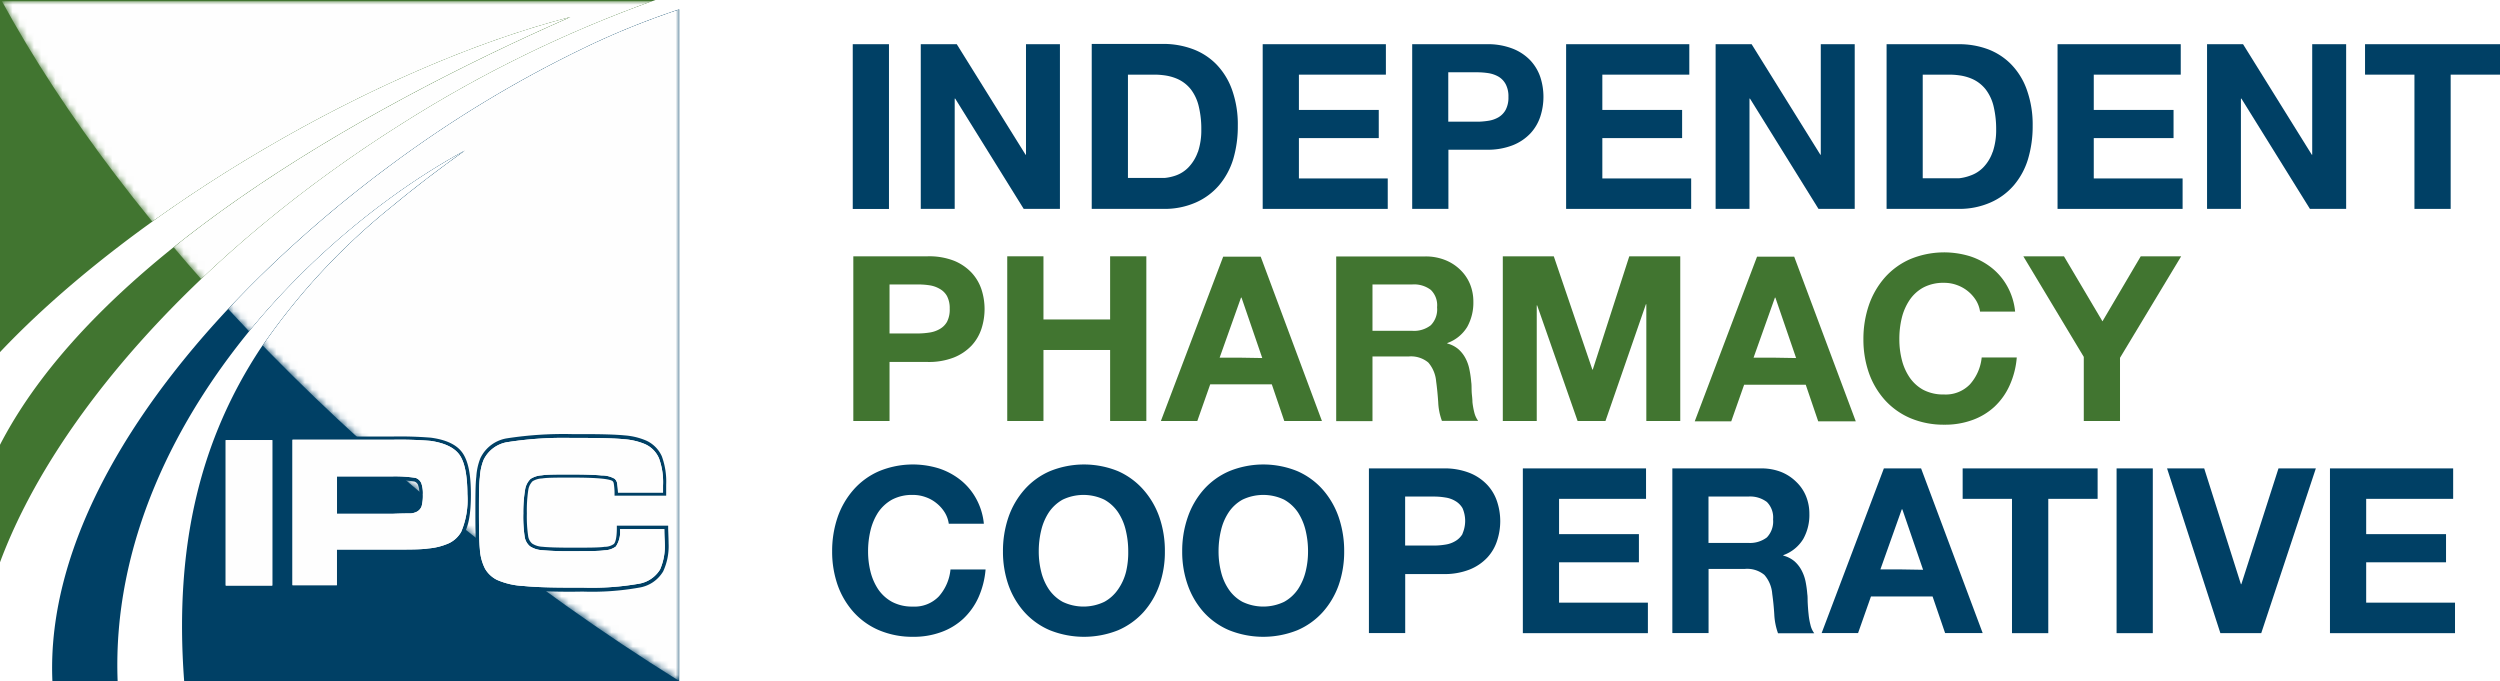
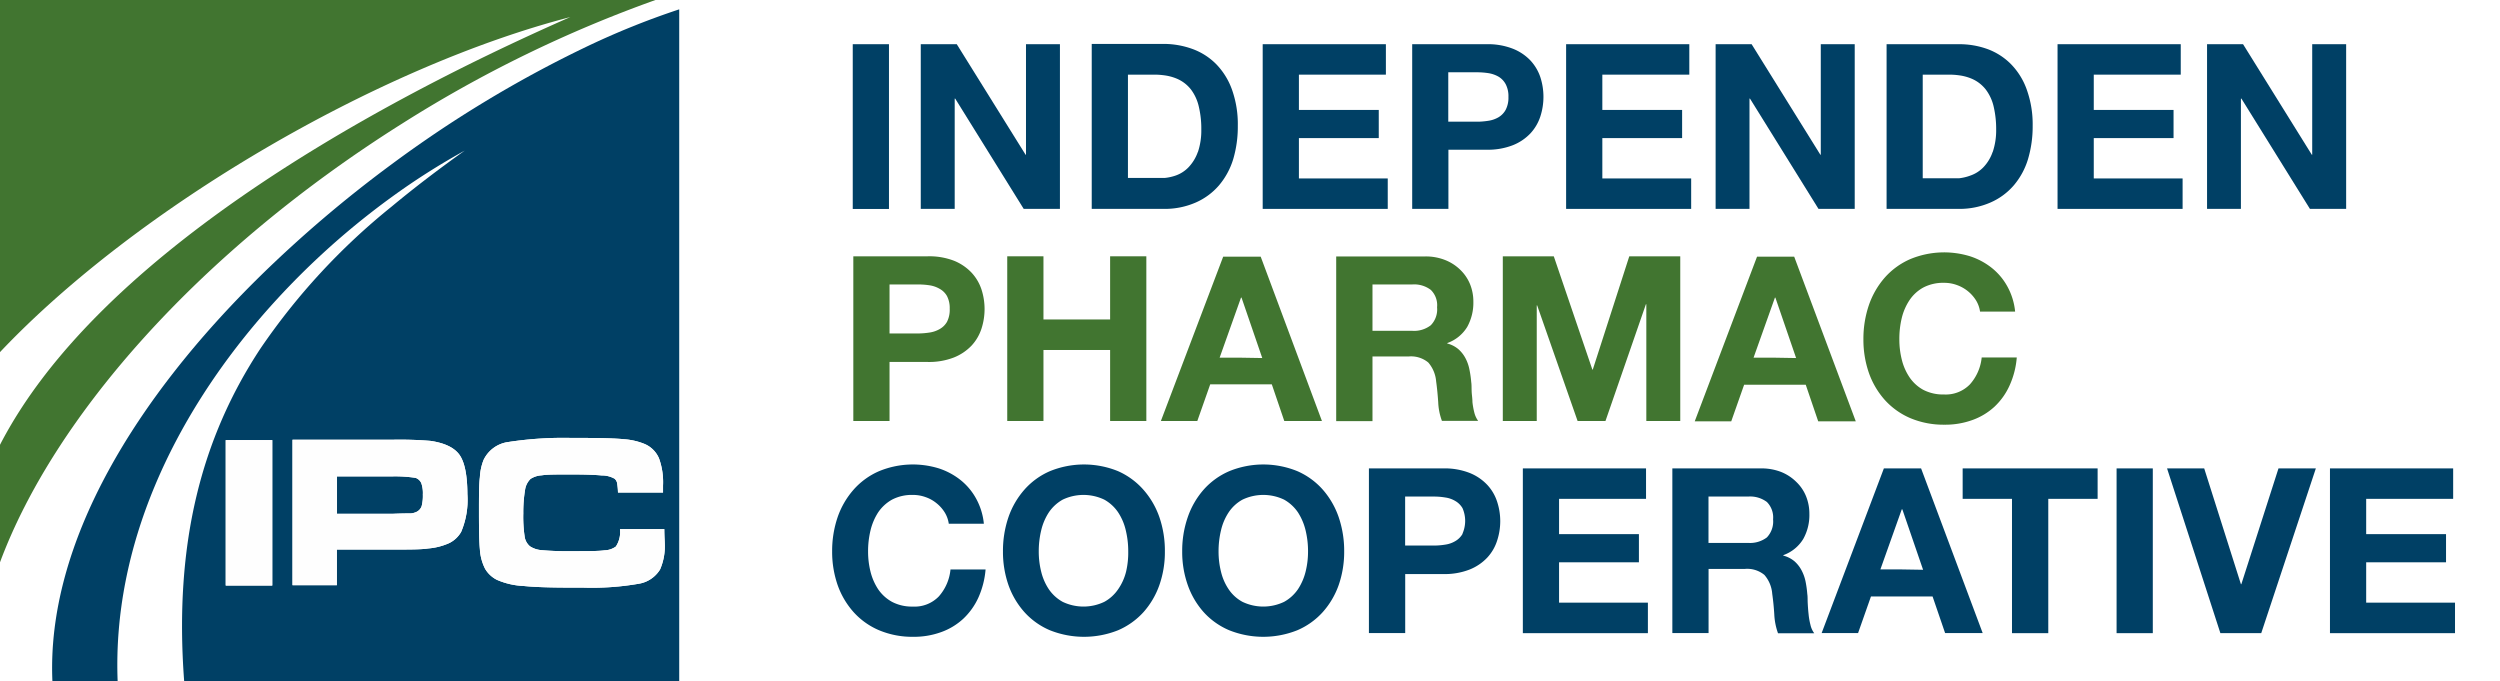
<svg xmlns="http://www.w3.org/2000/svg" viewBox="0 0 350.66 95.52">
  <defs>
    <style>.cls-1,.cls-5,.cls-8{fill-rule:evenodd;}.cls-1{fill:url(#linear-gradient);}.cls-2{fill:none;}.cls-3{fill:#004065;}.cls-4,.cls-5{fill:#417530;}.cls-6{clip-path:url(#clip-path);}.cls-7{mask:url(#mask);}.cls-8,.cls-9{fill:#fefefe;}.cls-10{filter:url(#luminosity-invert);}</style>
    <linearGradient id="linear-gradient" x1="106.32" y1="4.75" x2="47.69" y2="53.95" gradientUnits="userSpaceOnUse">
      <stop offset="0" stop-color="#fff" />
      <stop offset="0.33" stop-color="#fdfdfd" />
      <stop offset="0.48" stop-color="#f6f6f6" />
      <stop offset="0.59" stop-color="#e9e9e9" />
      <stop offset="0.69" stop-color="#d7d7d7" />
      <stop offset="0.77" stop-color="#bfbfbf" />
      <stop offset="0.84" stop-color="#a2a2a2" />
      <stop offset="0.91" stop-color="gray" />
      <stop offset="0.97" stop-color="#595959" />
      <stop offset="1" stop-color="#474747" />
    </linearGradient>
    <clipPath id="clip-path" transform="translate(-7.17)">
      <path class="cls-2" d="M89,6.76A167.27,167.27,0,0,0,62.05,23.08,173.94,173.94,0,0,0,43.68,38.71c-17.32,17-30,37.36-29.16,56.81h9.15c-.73-19,7.89-36.79,20-50.91A108,108,0,0,1,62.05,27.68a97.36,97.36,0,0,1,10.31-6.56c-3.65,2.6-7.09,5.22-10.31,7.9a91.9,91.9,0,0,0-18.37,19.9C35.48,61.38,31.55,76.12,33,95.52h69.44V1.31A110.64,110.64,0,0,0,89,6.76ZM7.17,0H99.11A178.35,178.35,0,0,0,63.6,17.32C35.18,35.21,14.79,58.38,7.17,78.87V62.39c13.23-25.61,49.68-46.67,80-60-27.17,7.05-60.84,26.75-80,47Z" />
    </clipPath>
    <filter id="luminosity-invert" color-interpolation-filters="sRGB">
      <feColorMatrix values="-1 0 0 0 1 0 -1 0 0 1 0 0 -1 0 1 0 0 0 1 0" />
    </filter>
    <mask id="mask" x="0.27" y="0.17" width="95.04" height="95.35" maskUnits="userSpaceOnUse">
      <g class="cls-10">
        <g transform="translate(-7.17)">
-           <path class="cls-1" d="M7.44.17c17.24,31.65,51.49,68.28,95,95.35V.17Z" />
-         </g>
+           </g>
      </g>
    </mask>
  </defs>
  <g id="Layer_5" data-name="Layer 5">
    <polygon class="cls-3" points="293.68 19.37 304.87 19.37 304.87 15.42 293.68 15.42 293.68 10.47 305.88 10.47 305.88 6.2 288.6 6.2 288.6 29.3 306.14 29.3 306.14 25.03 293.68 25.03 293.68 19.37" />
    <rect class="cls-3" x="119.61" y="6.2" width="5.08" height="23.11" />
    <polygon class="cls-3" points="182.19 19.37 193.39 19.37 193.39 15.42 182.19 15.42 182.19 10.47 194.39 10.47 194.39 6.2 177.11 6.2 177.11 29.3 194.65 29.3 194.65 25.03 182.19 25.03 182.19 19.37" />
    <polygon class="cls-3" points="143.91 21.7 143.85 21.7 134.2 6.2 129.15 6.2 129.15 29.3 133.91 29.3 133.91 13.83 133.98 13.83 143.59 29.3 148.67 29.3 148.67 6.2 143.91 6.2 143.91 21.7" />
-     <polygon class="cls-3" points="331.73 6.2 331.73 10.47 338.66 10.47 338.66 29.3 343.74 29.3 343.74 10.47 350.66 10.47 350.66 6.2 331.73 6.2" />
    <path class="cls-3" d="M177.76,9a9,9,0,0,0-3.33-2.13,11.84,11.84,0,0,0-3.9-.71H160.3V29.3h10.23a10.8,10.8,0,0,0,4.35-.89A9.12,9.12,0,0,0,178.15,26a10.37,10.37,0,0,0,2-3.69,16.06,16.06,0,0,0,.64-4.66,14.42,14.42,0,0,0-.79-5A9.9,9.9,0,0,0,177.76,9Zm-2.57,12.3a6,6,0,0,1-1.3,2.15,4.61,4.61,0,0,1-1.84,1.18,6.66,6.66,0,0,1-1.52.33c-.21,0-.41,0-.62,0h-4.53V10.47H169a10.39,10.39,0,0,1,1.52.1,6.8,6.8,0,0,1,1.63.43,5,5,0,0,1,2.06,1.54A6.3,6.3,0,0,1,175.33,15a13.28,13.28,0,0,1,.34,3.15A9.54,9.54,0,0,1,175.19,21.34Z" transform="translate(-7.17)" />
    <path class="cls-3" d="M289.24,9a9,9,0,0,0-3.33-2.13A11.59,11.59,0,0,0,282,6.2H271.79V29.3H282a10.8,10.8,0,0,0,4.35-.89A9.12,9.12,0,0,0,289.63,26a10.21,10.21,0,0,0,2-3.69,16.05,16.05,0,0,0,.65-4.66,14.41,14.41,0,0,0-.8-5A9.76,9.76,0,0,0,289.24,9Zm-2.57,12.3a5.82,5.82,0,0,1-1.29,2.15,4.64,4.64,0,0,1-1.85,1.18A6.55,6.55,0,0,1,282,25c-.2,0-.41,0-.61,0h-4.53V10.47h3.62a10.3,10.3,0,0,1,1.52.1,6.8,6.8,0,0,1,1.63.43,5,5,0,0,1,2.06,1.54A6.31,6.31,0,0,1,286.82,15a13.82,13.82,0,0,1,.34,3.15A9.52,9.52,0,0,1,286.67,21.34Z" transform="translate(-7.17)" />
    <path class="cls-3" d="M221.84,8.49a6.88,6.88,0,0,0-2.48-1.66,9.61,9.61,0,0,0-3.69-.63H205.25V29.3h5.08V21h5.34a9.61,9.61,0,0,0,3.69-.63,6.9,6.9,0,0,0,2.48-1.67,6.41,6.41,0,0,0,1.39-2.38,8.94,8.94,0,0,0,0-5.48A6.45,6.45,0,0,0,221.84,8.49Zm-3.47,6.9a2.76,2.76,0,0,1-1,1.05,4,4,0,0,1-1.43.5,10.86,10.86,0,0,1-1.42.13h-4.21V10.14h4.21a10.87,10.87,0,0,1,1.42.12,4.18,4.18,0,0,1,1.43.5,2.72,2.72,0,0,1,1,1.06,3.65,3.65,0,0,1,.38,1.78A3.7,3.7,0,0,1,218.37,15.39Z" transform="translate(-7.17)" />
    <polygon class="cls-3" points="324.32 21.7 324.26 21.7 314.62 6.2 309.57 6.2 309.57 29.3 314.32 29.3 314.32 13.83 314.39 13.83 324 29.3 329.08 29.3 329.08 6.2 324.32 6.2 324.32 21.7" />
    <polygon class="cls-3" points="255.39 21.7 255.33 21.7 245.69 6.2 240.64 6.2 240.64 29.3 245.39 29.3 245.39 13.83 245.46 13.83 255.07 29.3 260.15 29.3 260.15 6.2 255.39 6.2 255.39 21.7" />
    <polygon class="cls-3" points="224.75 19.37 235.94 19.37 235.94 15.42 224.75 15.42 224.75 10.47 236.95 10.47 236.95 6.2 219.67 6.2 219.67 29.3 237.21 29.3 237.21 25.03 224.75 25.03 224.75 19.37" />
    <path class="cls-4" d="M181.24,36h-2.5L170,59.05h5.11l1.81-5.14h8.64l1.75,5.14h5.28L184,36Zm0,14.17h-3l3-8.43,0,0h.07l2.91,8.48Z" transform="translate(-7.17)" />
    <path class="cls-4" d="M143.45,38.25A7,7,0,0,0,141,36.58a9.61,9.61,0,0,0-3.69-.63H126.86v23.1h5.08V50.77h5.34a9.61,9.61,0,0,0,3.69-.63,7,7,0,0,0,2.48-1.67,6.41,6.41,0,0,0,1.39-2.38,8.94,8.94,0,0,0,0-5.48A6.41,6.41,0,0,0,143.45,38.25ZM140,45.14a2.69,2.69,0,0,1-1,1,4,4,0,0,1-1.43.5,10.86,10.86,0,0,1-1.42.13h-4.21V39.9h4.21a10.87,10.87,0,0,1,1.42.12,4,4,0,0,1,1.43.51,2.62,2.62,0,0,1,1,1,3.65,3.65,0,0,1,.38,1.78A3.7,3.7,0,0,1,140,45.14Z" transform="translate(-7.17)" />
    <polygon class="cls-4" points="155.71 44.81 146.36 44.81 146.36 35.95 141.28 35.95 141.28 59.05 146.36 59.05 146.36 49.09 155.71 49.09 155.71 59.05 160.79 59.05 160.79 35.95 155.71 35.95 155.71 44.81" />
    <polygon class="cls-4" points="223.41 51.84 223.35 51.84 217.94 35.95 210.79 35.95 210.79 59.05 215.55 59.05 215.55 42.84 215.61 42.84 221.28 59.05 225.19 59.05 230.86 42.68 230.92 42.68 230.92 59.05 235.68 59.05 235.68 35.95 228.53 35.95 223.41 51.84" />
    <path class="cls-4" d="M213.7,56.4c0-.52-.09-1-.11-1.52s0-.93-.06-1.29a14.74,14.74,0,0,0-.25-1.75,5.71,5.71,0,0,0-.56-1.6,4.46,4.46,0,0,0-1-1.27,3.92,3.92,0,0,0-1.55-.79v-.06a5.39,5.39,0,0,0,2.8-2.27,7,7,0,0,0,.86-3.53,6.5,6.5,0,0,0-.47-2.47,5.91,5.91,0,0,0-1.36-2,6.36,6.36,0,0,0-2.14-1.38,7.32,7.32,0,0,0-2.8-.5H194.59v23.1h5.09V50h5.08a3.79,3.79,0,0,1,2.75.85,4.62,4.62,0,0,1,1.1,2.65c.13.93.22,1.9.29,2.91a8.45,8.45,0,0,0,.52,2.62h5.08a3.3,3.3,0,0,1-.54-1.18A10.69,10.69,0,0,1,213.7,56.4Zm-5.84-10.78a3.82,3.82,0,0,1-2.62.78h-5.56V39.9h5.56a3.87,3.87,0,0,1,2.62.76,3,3,0,0,1,.88,2.44A3.18,3.18,0,0,1,207.86,45.62Z" transform="translate(-7.17)" />
    <path class="cls-4" d="M283.48,53.91a4.71,4.71,0,0,1-3.64,1.42,6,6,0,0,1-2.92-.66A5.57,5.57,0,0,1,275,52.91a7.69,7.69,0,0,1-1.08-2.48,11.6,11.6,0,0,1-.34-2.83,12.47,12.47,0,0,1,.34-3A7.83,7.83,0,0,1,275,42.11a5.53,5.53,0,0,1,1.94-1.78,6,6,0,0,1,2.92-.66,5.15,5.15,0,0,1,1.79.31,5.2,5.2,0,0,1,2.67,2.13,4.11,4.11,0,0,1,.58,1.6h4.92a9.13,9.13,0,0,0-1.1-3.55,8.63,8.63,0,0,0-2.21-2.61,9.72,9.72,0,0,0-3-1.6,12.4,12.4,0,0,0-8.39.39,10.24,10.24,0,0,0-3.57,2.58,11.6,11.6,0,0,0-2.24,3.87,14.66,14.66,0,0,0-.77,4.81,14.19,14.19,0,0,0,.77,4.71,11.37,11.37,0,0,0,2.24,3.8,10.27,10.27,0,0,0,3.57,2.54,12,12,0,0,0,4.78.92,11.14,11.14,0,0,0,3.91-.65,9.07,9.07,0,0,0,3.11-1.87,9.25,9.25,0,0,0,2.13-3,11.72,11.72,0,0,0,1-3.91h-4.92A6.65,6.65,0,0,1,283.48,53.91Z" transform="translate(-7.17)" />
-     <polygon class="cls-4" points="300.27 35.95 294.9 45.07 289.5 35.95 283.8 35.95 292.28 50.06 292.28 59.05 297.36 59.05 297.36 50.19 305.94 35.95 300.27 35.95" />
    <path class="cls-4" d="M256.13,36h-2.51l-8.74,23.1H250l1.81-5.14h8.64l1.75,5.14h5.27L258.83,36Zm0,14.17h-3l3-8.43,0,0h.06l2.91,8.48Z" transform="translate(-7.17)" />
    <path class="cls-3" d="M273.92,65.7h-2.51l-8.73,23.1h5.11l1.81-5.14h8.64L280,88.8h5.27l-8.64-23.1Zm0,14.17h-3l3-8.43,0,0H274l2.91,8.48Z" transform="translate(-7.17)" />
    <polygon class="cls-3" points="275.29 69.97 282.21 69.97 282.21 88.81 287.3 88.81 287.3 69.97 294.22 69.97 294.22 65.7 275.29 65.7 275.29 69.97" />
    <rect class="cls-3" x="296.88" y="65.7" width="5.08" height="23.11" />
    <polygon class="cls-3" points="314.38 81.94 314.32 81.94 309.17 65.7 303.96 65.7 311.44 88.81 317.17 88.81 324.83 65.7 319.59 65.7 314.38 81.94" />
    <polygon class="cls-3" points="331.89 84.53 331.89 78.87 343.09 78.87 343.09 74.92 331.89 74.92 331.89 69.97 344.09 69.97 344.09 65.7 326.81 65.7 326.81 88.81 344.35 88.81 344.35 84.53 331.89 84.53" />
    <path class="cls-3" d="M260.85,86.15c-.06-.52-.09-1-.12-1.52s0-.93-.06-1.29a14.72,14.72,0,0,0-.24-1.75,5.84,5.84,0,0,0-.57-1.6,4.43,4.43,0,0,0-1-1.27,4,4,0,0,0-1.56-.79v-.06a5.39,5.39,0,0,0,2.8-2.27,6.87,6.87,0,0,0,.86-3.53,6.5,6.5,0,0,0-.47-2.47,5.77,5.77,0,0,0-1.36-2A6.37,6.37,0,0,0,257,66.2a7.55,7.55,0,0,0-2.8-.5H241.74V88.8h5.08v-9h5.08a3.79,3.79,0,0,1,2.75.84,4.56,4.56,0,0,1,1.1,2.65c.13.93.23,1.9.29,2.91a9.07,9.07,0,0,0,.52,2.62h5.08a3.12,3.12,0,0,1-.53-1.18A9.37,9.37,0,0,1,260.85,86.15ZM255,75.38a3.91,3.91,0,0,1-2.63.77h-5.56v-6.5h5.56a3.91,3.91,0,0,1,2.63.76,3.07,3.07,0,0,1,.87,2.44A3.24,3.24,0,0,1,255,75.38Z" transform="translate(-7.17)" />
    <path class="cls-3" d="M215.77,68a6.9,6.9,0,0,0-2.48-1.67,9.61,9.61,0,0,0-3.69-.63H199.18V88.8h5.09V80.52h5.33a9.61,9.61,0,0,0,3.69-.63,6.9,6.9,0,0,0,2.48-1.67,6.28,6.28,0,0,0,1.39-2.38,8.75,8.75,0,0,0,0-5.48A6.28,6.28,0,0,0,215.77,68Zm-3.46,6.89a2.78,2.78,0,0,1-1,1,3.75,3.75,0,0,1-1.42.5,9.5,9.5,0,0,1-1.43.13h-4.2V69.65h4.2a9.5,9.5,0,0,1,1.43.13,3.75,3.75,0,0,1,1.42.5,2.78,2.78,0,0,1,1,1,4.47,4.47,0,0,1,0,3.56Z" transform="translate(-7.17)" />
    <polygon class="cls-3" points="218.68 78.87 229.88 78.87 229.88 74.92 218.68 74.92 218.68 69.97 230.88 69.97 230.88 65.7 213.6 65.7 213.6 88.81 231.14 88.81 231.14 84.53 218.68 84.53 218.68 78.87" />
    <path class="cls-3" d="M192.71,68.68a10.2,10.2,0,0,0-3.56-2.59,12.62,12.62,0,0,0-9.56,0A10.18,10.18,0,0,0,176,68.68a11.53,11.53,0,0,0-2.23,3.86,14.4,14.4,0,0,0-.78,4.81,13.94,13.94,0,0,0,.78,4.71,11.35,11.35,0,0,0,2.23,3.8,10.19,10.19,0,0,0,3.58,2.54,12.88,12.88,0,0,0,9.56,0,10.2,10.2,0,0,0,3.56-2.54,11.37,11.37,0,0,0,2.24-3.8,14.19,14.19,0,0,0,.77-4.71,14.66,14.66,0,0,0-.77-4.81A11.55,11.55,0,0,0,192.71,68.68Zm-2.41,11.5a7.92,7.92,0,0,1-1.08,2.48,5.66,5.66,0,0,1-1.94,1.76,6.77,6.77,0,0,1-5.83,0,5.48,5.48,0,0,1-1.94-1.76,7.48,7.48,0,0,1-1.08-2.48,11.6,11.6,0,0,1-.34-2.83,12.47,12.47,0,0,1,.34-2.95,7.71,7.71,0,0,1,1.08-2.54,5.54,5.54,0,0,1,1.94-1.78,6.77,6.77,0,0,1,5.83,0,5.72,5.72,0,0,1,1.94,1.78,8.15,8.15,0,0,1,1.08,2.54,12.47,12.47,0,0,1,.34,2.95A11.6,11.6,0,0,1,190.3,80.18Z" transform="translate(-7.17)" />
    <path class="cls-3" d="M167.54,68.68A10.29,10.29,0,0,0,164,66.09a12.65,12.65,0,0,0-9.57,0,10.14,10.14,0,0,0-3.57,2.59,11.55,11.55,0,0,0-2.24,3.86,14.66,14.66,0,0,0-.77,4.81,14.19,14.19,0,0,0,.77,4.71,11.37,11.37,0,0,0,2.24,3.8,10.15,10.15,0,0,0,3.57,2.54,12.9,12.9,0,0,0,9.57,0,10.29,10.29,0,0,0,3.56-2.54,11.35,11.35,0,0,0,2.23-3.8,13.93,13.93,0,0,0,.77-4.71,14.4,14.4,0,0,0-.77-4.81A11.53,11.53,0,0,0,167.54,68.68Zm-2.42,11.5A7.48,7.48,0,0,1,164,82.66a5.57,5.57,0,0,1-1.94,1.76,6.77,6.77,0,0,1-5.83,0,5.66,5.66,0,0,1-1.94-1.76,7.69,7.69,0,0,1-1.08-2.48,11.6,11.6,0,0,1-.34-2.83,12.47,12.47,0,0,1,.34-2.95,7.92,7.92,0,0,1,1.08-2.54,5.72,5.72,0,0,1,1.94-1.78,6.77,6.77,0,0,1,5.83,0A5.63,5.63,0,0,1,164,71.86a7.71,7.71,0,0,1,1.08,2.54,12.47,12.47,0,0,1,.34,2.95A11.6,11.6,0,0,1,165.12,80.18Z" transform="translate(-7.17)" />
    <path class="cls-3" d="M138.85,83.66a4.71,4.71,0,0,1-3.64,1.42,6,6,0,0,1-2.92-.66,5.66,5.66,0,0,1-1.94-1.76,7.92,7.92,0,0,1-1.08-2.48,11.6,11.6,0,0,1-.34-2.83,12.47,12.47,0,0,1,.34-2.95,8.15,8.15,0,0,1,1.08-2.54,5.72,5.72,0,0,1,1.94-1.78,6,6,0,0,1,2.92-.66,5.15,5.15,0,0,1,1.79.31,4.94,4.94,0,0,1,1.54.86,5.06,5.06,0,0,1,1.13,1.27,4.11,4.11,0,0,1,.58,1.6h4.92a9.13,9.13,0,0,0-1.1-3.55,8.63,8.63,0,0,0-2.21-2.61,9.72,9.72,0,0,0-3-1.6,12.4,12.4,0,0,0-8.39.39,10.14,10.14,0,0,0-3.57,2.59,11.55,11.55,0,0,0-2.24,3.86,14.66,14.66,0,0,0-.77,4.81,14.19,14.19,0,0,0,.77,4.71,11.37,11.37,0,0,0,2.24,3.8,10.15,10.15,0,0,0,3.57,2.54,12,12,0,0,0,4.78.92,11.14,11.14,0,0,0,3.91-.65,9.07,9.07,0,0,0,3.11-1.87,9.43,9.43,0,0,0,2.14-3,12,12,0,0,0,1-3.92h-4.92A6.65,6.65,0,0,1,138.85,83.66Z" transform="translate(-7.17)" />
    <path class="cls-3" d="M89,6.76A167.27,167.27,0,0,0,62.05,23.08,173.94,173.94,0,0,0,43.68,38.71c-17.32,17-30,37.36-29.16,56.81h9.15c-.73-19,7.89-36.79,20-50.91A108,108,0,0,1,62.05,27.68a97.36,97.36,0,0,1,10.31-6.56c-3.65,2.6-7.09,5.22-10.31,7.9a91.9,91.9,0,0,0-18.37,19.9C35.48,61.38,31.55,76.12,33,95.52h69.44V1.31A110.64,110.64,0,0,0,89,6.76Z" transform="translate(-7.17)" />
    <path class="cls-5" d="M7.17,0H99.11A178.35,178.35,0,0,0,63.6,17.32C35.18,35.21,14.79,58.38,7.17,78.87V62.39c13.23-25.61,49.68-46.67,80-60-27.17,7.05-60.84,26.75-80,47Z" transform="translate(-7.17)" />
  </g>
  <g id="Reflection">
    <g class="cls-6">
      <g class="cls-7">
        <path class="cls-8" d="M7.44.17c17.24,31.65,51.49,68.28,95,95.35V.17Z" transform="translate(-7.17)" />
      </g>
    </g>
  </g>
  <g id="IPC">
    <rect class="cls-3" x="31.16" y="61.23" width="7.53" height="21.41" />
    <path class="cls-3" d="M87.4,83c-3.1,0-5.4-.1-6.84-.23a10.93,10.93,0,0,1-3.91-.92A4.45,4.45,0,0,1,74.76,80a7.56,7.56,0,0,1-.78-2.9c-.09-1-.13-2.67-.13-5.08s0-4.08.13-5.15a8.34,8.34,0,0,1,.57-2.6,5,5,0,0,1,3.8-2.8,52.12,52.12,0,0,1,9.05-.58H89c2.63,0,4.57.06,5.79.18a9.42,9.42,0,0,1,3,.72A4.39,4.39,0,0,1,100,64a10.28,10.28,0,0,1,.61,4c0,.09,0,1.52,0,1.52H93.37l0-.48a8.91,8.91,0,0,0-.12-1.28.58.58,0,0,0-.18-.3s-.27-.21-1.53-.33c-.89-.09-2.24-.14-4.12-.14h-.22c-1.93,0-3.27,0-4,.12a2.77,2.77,0,0,0-1.33.39,2.21,2.21,0,0,0-.6,1.23,19.22,19.22,0,0,0-.2,3.28,18.92,18.92,0,0,0,.18,3.17,1.68,1.68,0,0,0,.56,1.06,2.86,2.86,0,0,0,1.43.45c.76.08,2.1.13,4,.13h.18c2.21,0,3.77,0,4.54-.12a2.2,2.2,0,0,0,1.3-.39c.13-.11.41-.54.43-2.08v-.5h7.2v.48q.06,1.51.06,2a8.42,8.42,0,0,1-.76,3.93,4.76,4.76,0,0,1-3.36,2.28,37.66,37.66,0,0,1-7.92.56Z" transform="translate(-7.17)" />
    <path class="cls-3" d="M47.72,82.63V61.23H62.2a53.65,53.65,0,0,1,5.41.16c2.16.29,3.66,1,4.45,2.16s1.16,3,1.16,5.82c0,2.62-.31,4.44-1,5.55a4.4,4.4,0,0,1-1.88,1.77,9.46,9.46,0,0,1-3.11.79c-.92.11-2.61.16-5,.16H54.94v5ZM62.21,71.54c1.8,0,2.37,0,2.55-.06a1.77,1.77,0,0,0,.65-.18.89.89,0,0,0,.43-.5A5.11,5.11,0,0,0,66,69.37,3.82,3.82,0,0,0,65.8,68a.87.87,0,0,0-.51-.46,17.26,17.26,0,0,0-3.09-.18H54.94v4.22Z" transform="translate(-7.17)" />
    <polygon class="cls-9" points="38.19 82.13 34.92 82.13 31.66 82.13 31.66 61.73 34.92 61.73 38.19 61.73 38.19 82.13" />
    <path class="cls-9" d="M99.75,79.88a4.31,4.31,0,0,1-3,2,38.25,38.25,0,0,1-7.8.54H87.4q-4.65,0-6.8-.23a10.45,10.45,0,0,1-3.73-.86,4,4,0,0,1-1.67-1.57,6.94,6.94,0,0,1-.72-2.71c-.09-.93-.13-2.6-.13-5s0-4.06.13-5.11A7.6,7.6,0,0,1,75,64.51,4.5,4.5,0,0,1,78.46,62a50.63,50.63,0,0,1,8.94-.57H89c2.64,0,4.55.06,5.74.18a9.33,9.33,0,0,1,2.86.67,3.82,3.82,0,0,1,2,2,9.78,9.78,0,0,1,.57,3.8c0,.09,0,.43,0,1H93.85a9.34,9.34,0,0,0-.13-1.36,1.11,1.11,0,0,0-.34-.57,3.59,3.59,0,0,0-1.81-.46c-.93-.09-2.32-.14-4.17-.14h-.22c-2,0-3.29,0-4,.12a3.26,3.26,0,0,0-1.59.5,2.67,2.67,0,0,0-.77,1.52A19.29,19.29,0,0,0,80.57,72a18.87,18.87,0,0,0,.19,3.27,2.17,2.17,0,0,0,.75,1.36,3.44,3.44,0,0,0,1.67.54,39.82,39.82,0,0,0,4,.14h.18c2.28,0,3.81,0,4.58-.12a2.79,2.79,0,0,0,1.61-.53,3.64,3.64,0,0,0,.58-2.44h6.22c0,1,.06,1.64.06,1.93A8.14,8.14,0,0,1,99.75,79.88Z" transform="translate(-7.17)" />
    <path class="cls-9" d="M71.65,63.84q-1.07-1.55-4.1-2a52.44,52.44,0,0,0-5.35-.16h-14v20.4h6.22v-5h7.81c2.43,0,4.08,0,5-.15a8.94,8.94,0,0,0,2.94-.75,3.92,3.92,0,0,0,1.68-1.57,11.49,11.49,0,0,0,.88-5.3C72.72,66.71,72.36,64.88,71.65,63.84ZM66.31,71a1.43,1.43,0,0,1-.66.77,2.28,2.28,0,0,1-.84.24c-.32,0-1.18,0-2.6.06H54.44V66.82h7.77a18.87,18.87,0,0,1,3.26.21,1.39,1.39,0,0,1,.79.73,4.29,4.29,0,0,1,.22,1.61A5.68,5.68,0,0,1,66.31,71Z" transform="translate(-7.17)" />
    <polygon class="cls-9" points="38.19 82.13 34.92 82.13 31.66 82.13 31.66 61.73 34.92 61.73 38.19 61.73 38.19 82.13" />
    <path class="cls-9" d="M99.75,79.88a4.31,4.31,0,0,1-3,2,38.25,38.25,0,0,1-7.8.54H87.4q-4.65,0-6.8-.23a10.45,10.45,0,0,1-3.73-.86,4,4,0,0,1-1.67-1.57,6.94,6.94,0,0,1-.72-2.71c-.09-.93-.13-2.6-.13-5s0-4.06.13-5.11A7.6,7.6,0,0,1,75,64.51,4.5,4.5,0,0,1,78.46,62a50.63,50.63,0,0,1,8.94-.57H89c2.64,0,4.55.06,5.74.18a9.33,9.33,0,0,1,2.86.67,3.82,3.82,0,0,1,2,2,9.78,9.78,0,0,1,.57,3.8c0,.09,0,.43,0,1H93.85a9.34,9.34,0,0,0-.13-1.36,1.11,1.11,0,0,0-.34-.57,3.59,3.59,0,0,0-1.81-.46c-.93-.09-2.32-.14-4.17-.14h-.22c-2,0-3.29,0-4,.12a3.26,3.26,0,0,0-1.59.5,2.67,2.67,0,0,0-.77,1.52A19.29,19.29,0,0,0,80.57,72a18.87,18.87,0,0,0,.19,3.27,2.17,2.17,0,0,0,.75,1.36,3.44,3.44,0,0,0,1.67.54,39.82,39.82,0,0,0,4,.14h.18c2.28,0,3.81,0,4.58-.12a2.79,2.79,0,0,0,1.61-.53,3.64,3.64,0,0,0,.58-2.44h6.22c0,1,.06,1.64.06,1.93A8.14,8.14,0,0,1,99.75,79.88Z" transform="translate(-7.17)" />
    <path class="cls-9" d="M71.65,63.84q-1.07-1.55-4.1-2a52.44,52.44,0,0,0-5.35-.16h-14v20.4h6.22v-5h7.81c2.43,0,4.08,0,5-.15a8.94,8.94,0,0,0,2.94-.75,3.92,3.92,0,0,0,1.68-1.57,11.49,11.49,0,0,0,.88-5.3C72.72,66.71,72.36,64.88,71.65,63.84ZM66.31,71a1.43,1.43,0,0,1-.66.77,2.28,2.28,0,0,1-.84.24c-.32,0-1.18,0-2.6.06H54.44V66.82h7.77a18.87,18.87,0,0,1,3.26.21,1.39,1.39,0,0,1,.79.73,4.29,4.29,0,0,1,.22,1.61A5.68,5.68,0,0,1,66.31,71Z" transform="translate(-7.17)" />
  </g>
</svg>